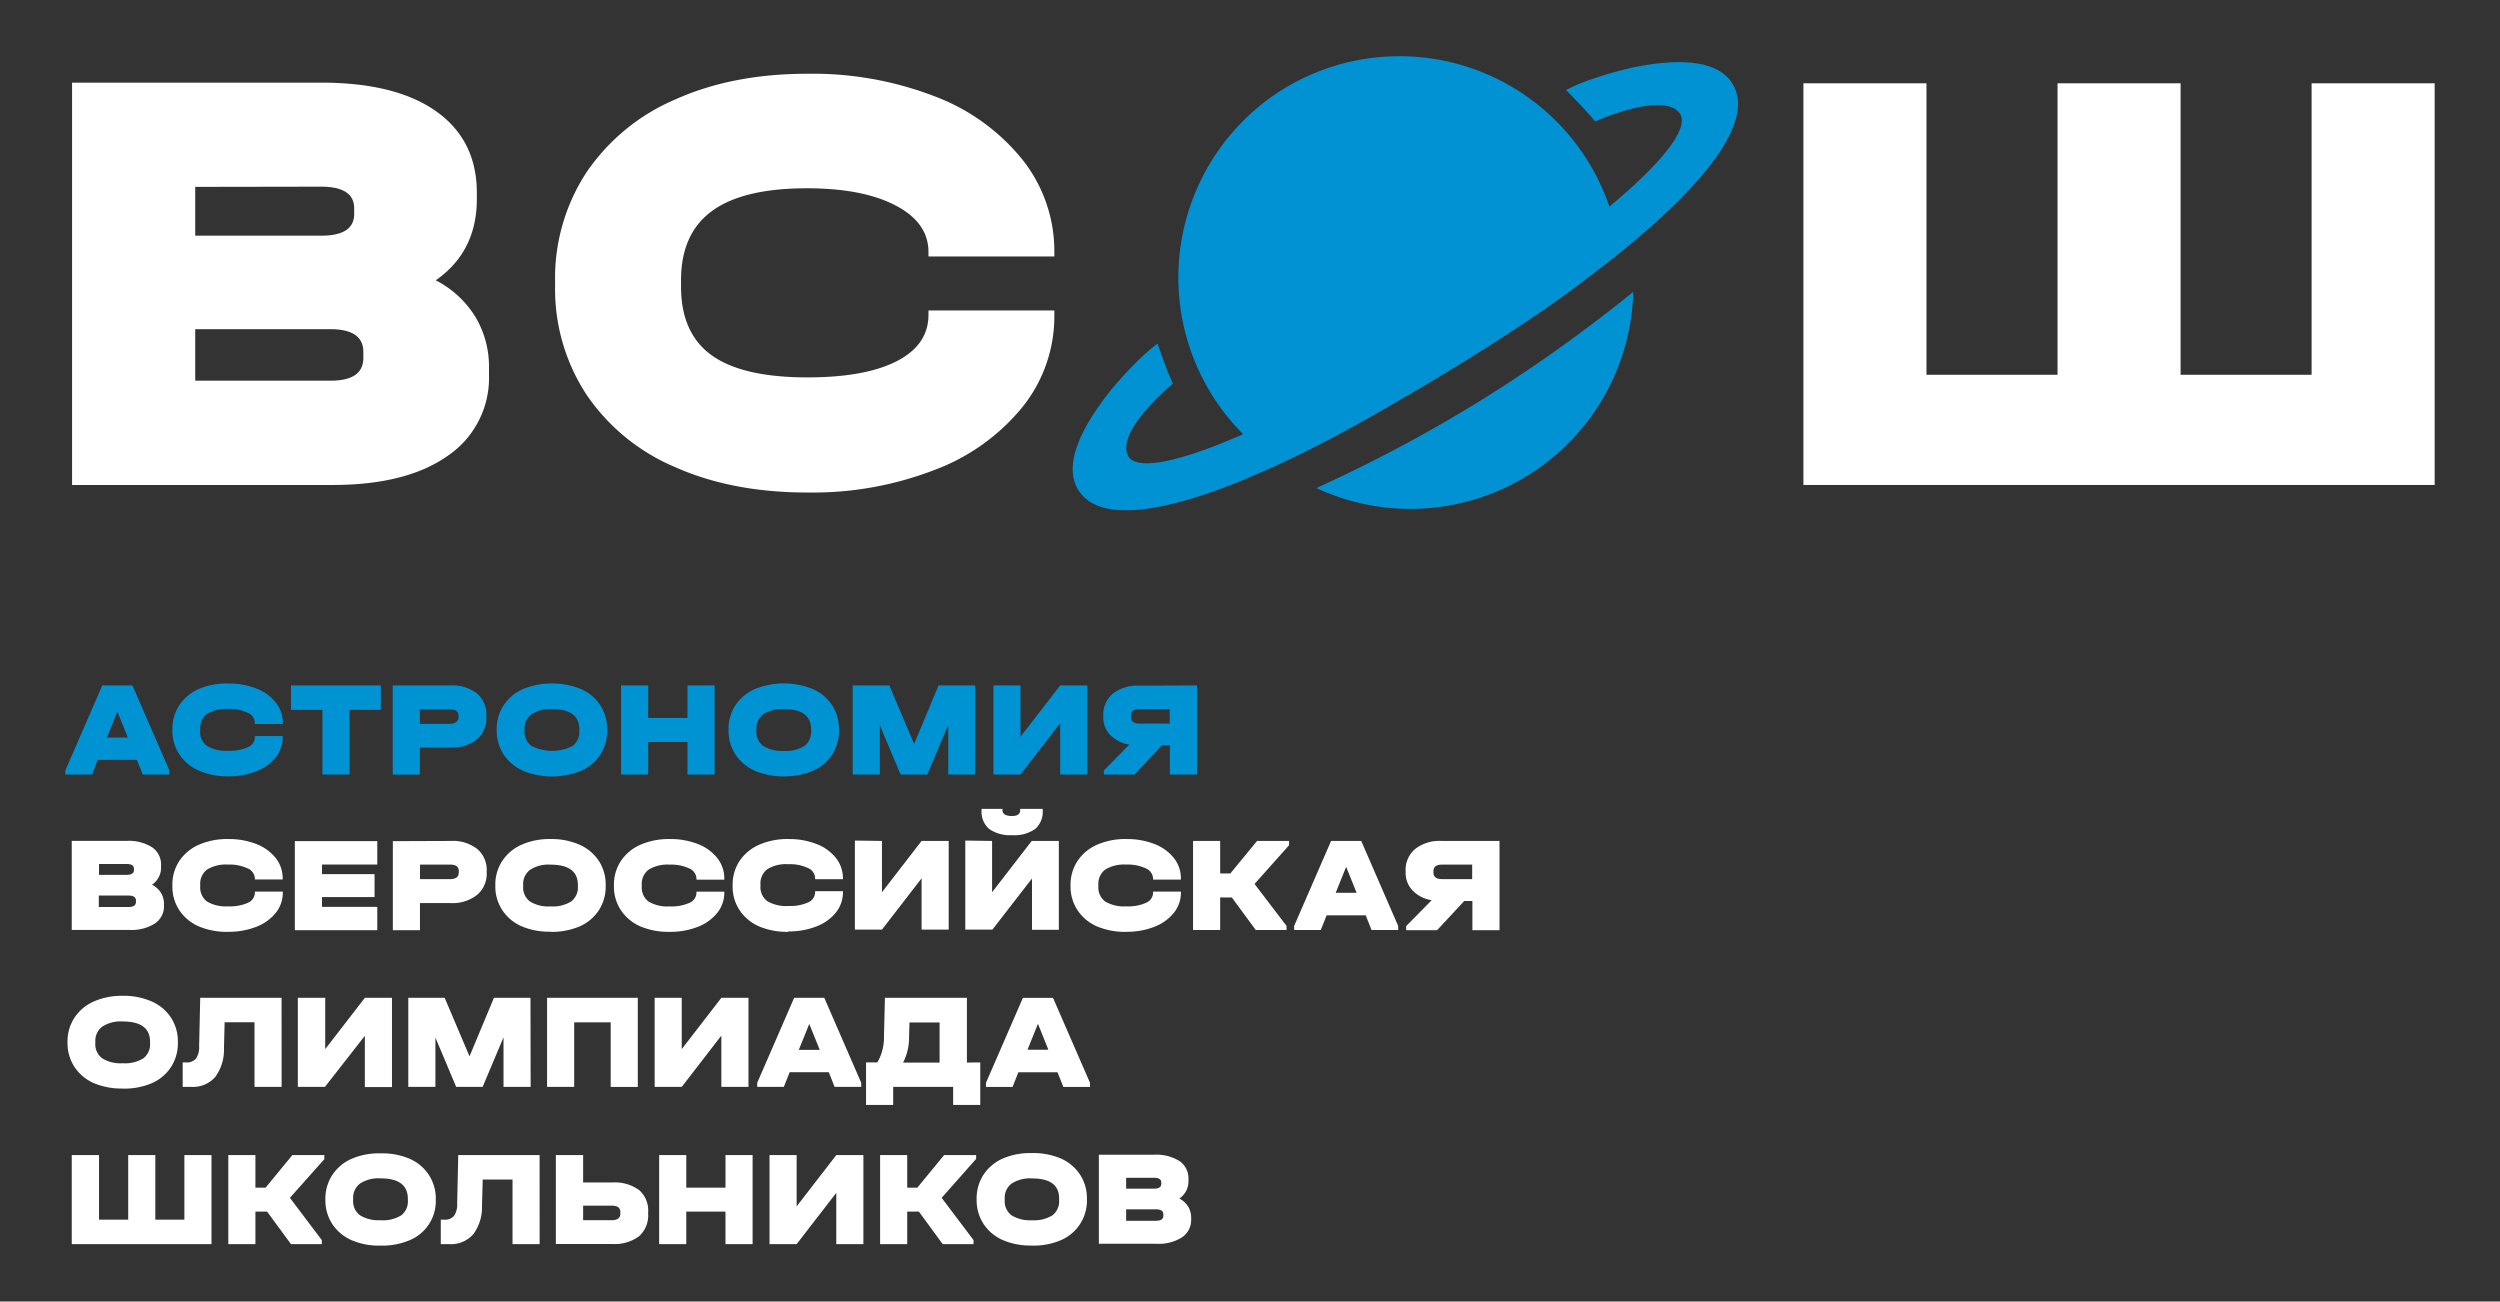
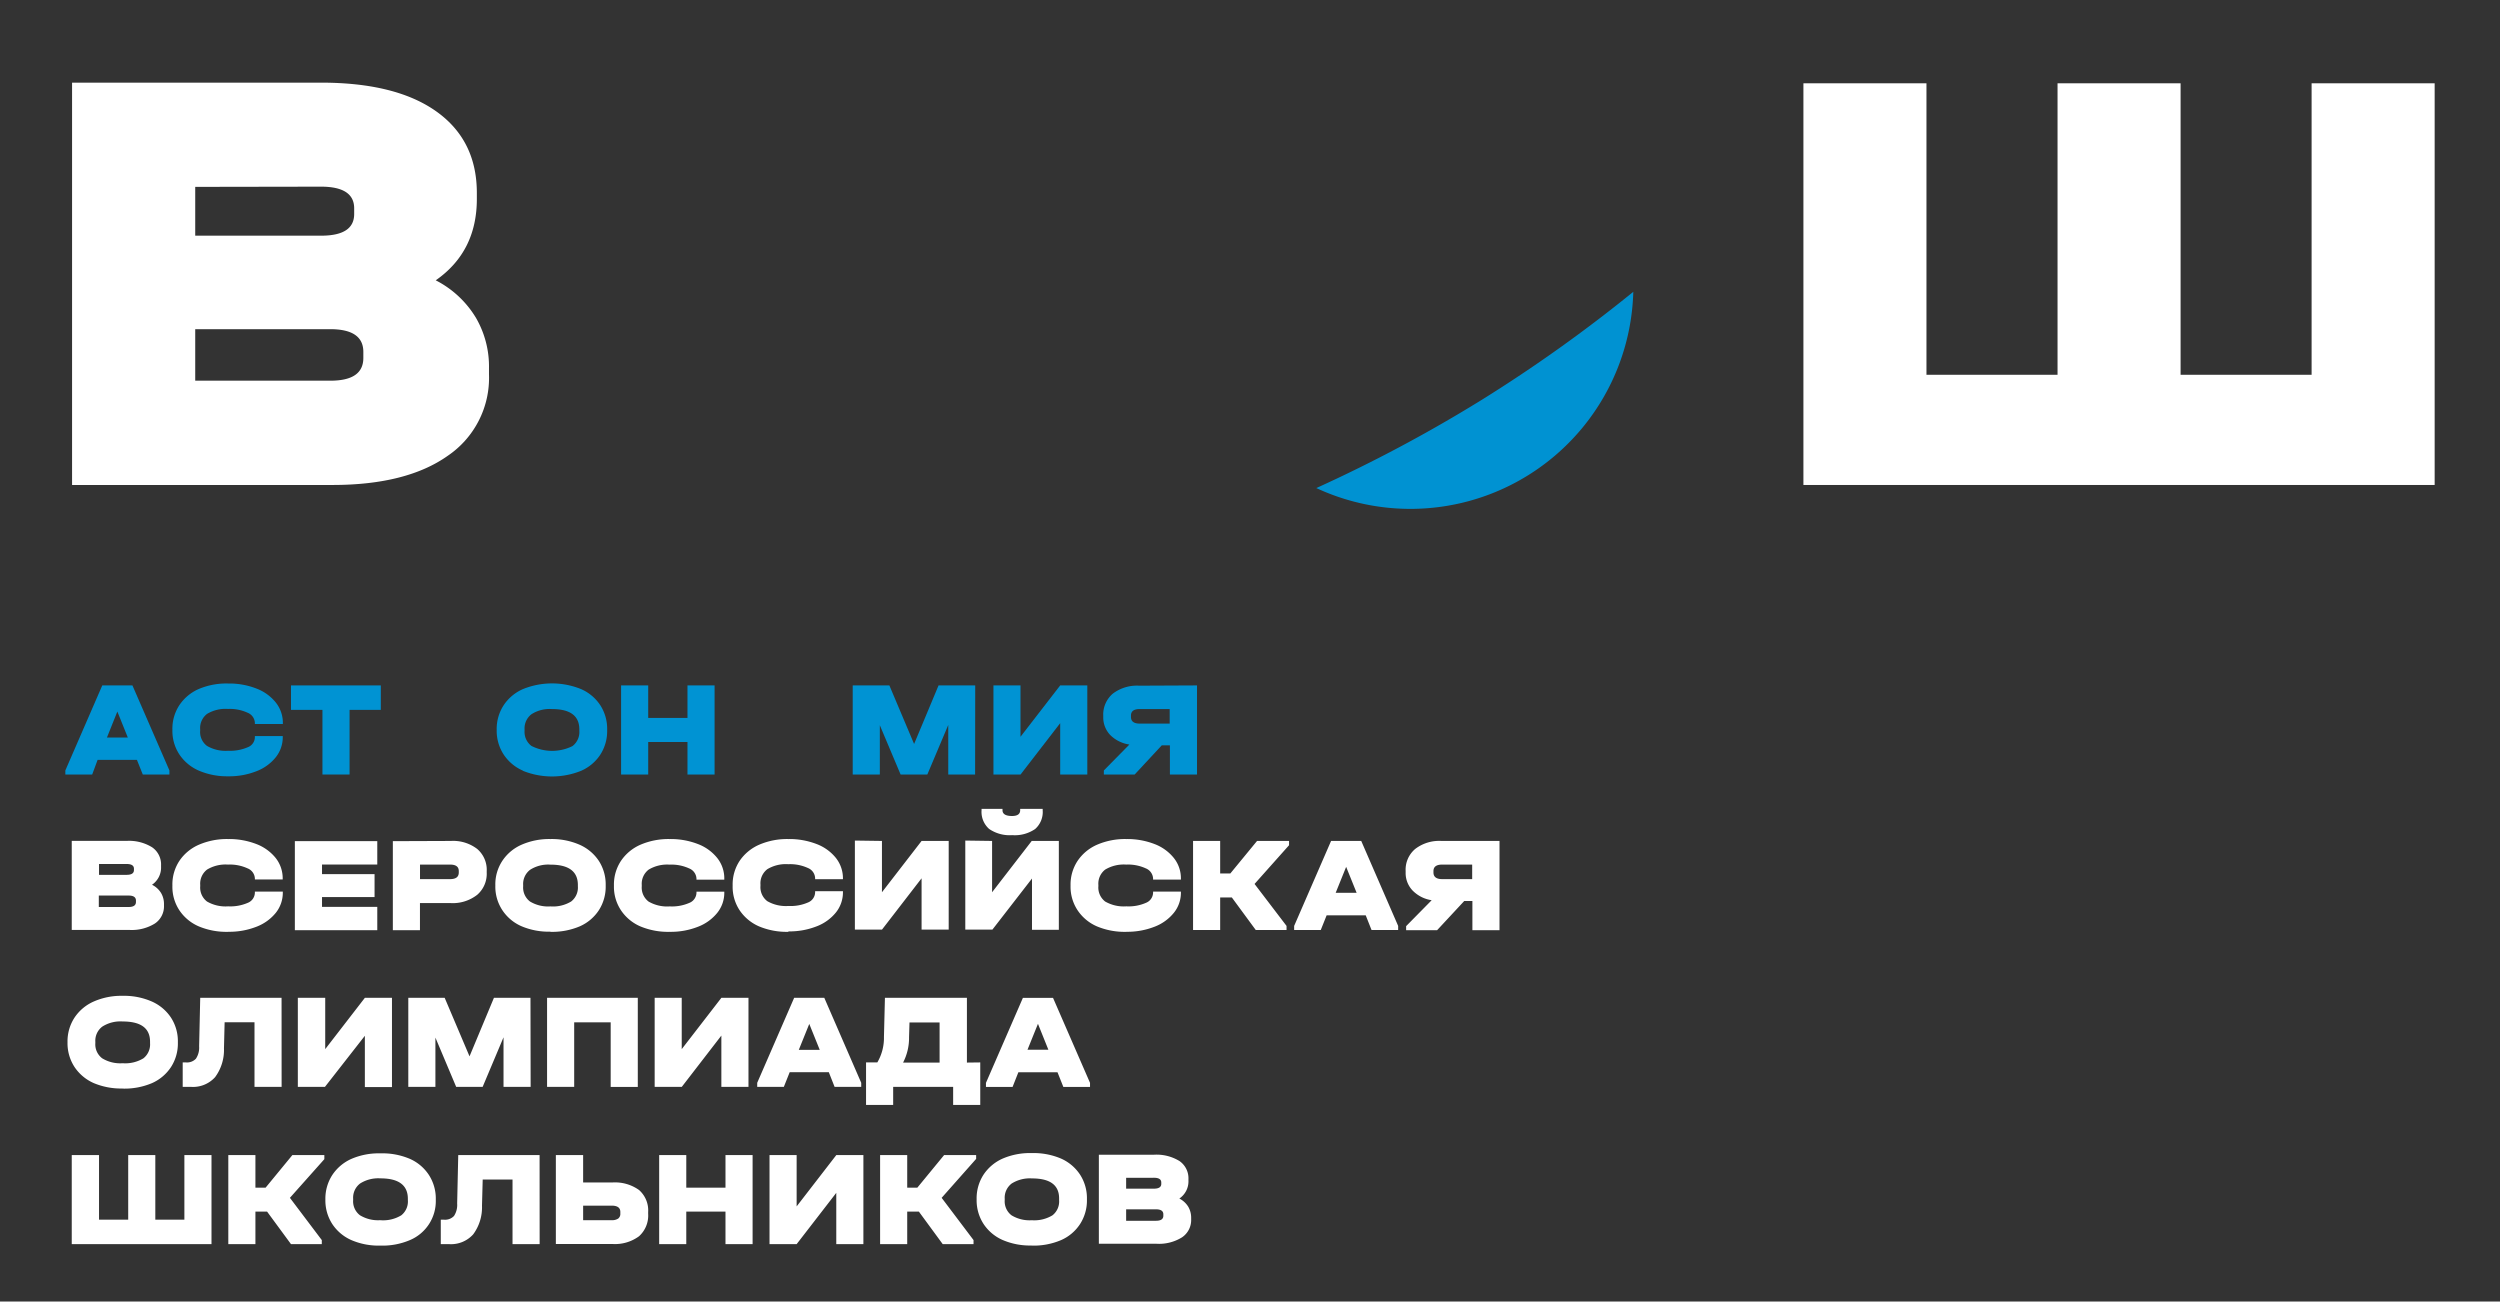
<svg xmlns="http://www.w3.org/2000/svg" id="Слой_1" data-name="Слой 1" viewBox="0 0 461 240">
  <rect x="0" y="0" width="461" height="240" fill="#333333" stroke="none" />
  <defs>
    <style>.cls-1{fill:#fff;}.cls-2{fill:#0092d2;}.cls-3{fill:#0093d3;}</style>
  </defs>
-   <path class="cls-1" d="M124.45,86.12a37.25,37.25,0,0,1-16.31-13.36,35.57,35.57,0,0,1-5.78-20.21V52a35.59,35.59,0,0,1,5.78-20.21,37.64,37.64,0,0,1,16.31-13.42Q135,13.6,148.9,13.6a62.51,62.51,0,0,1,23.5,4.18A38,38,0,0,1,188.59,29.5a27.14,27.14,0,0,1,5.83,17v.79H171.21v-.79c0-3.63-2-6.49-6.06-8.61s-9.49-3.17-16.36-3.17q-11.78,0-17.5,4.19t-5.71,12.8v1.13q0,8.61,5.66,12.68t17.66,4.07q10.65,0,16.48-3t5.83-8.54v-.8h23.21v.8A26.7,26.7,0,0,1,188.59,75,38.06,38.06,0,0,1,172.4,86.63a62.31,62.31,0,0,1-23.5,4.19q-13.92,0-24.45-4.7" />
  <path class="cls-1" d="M67,64.89q0-4.19-6.11-4.19H36v9.5H60.9C65,70.2,67,68.8,67,66ZM36,34.46v9H59.2c4.08,0,6.11-1.32,6.11-4V38.42c0-2.64-2-4-6.11-4Zm51.68,24a17.89,17.89,0,0,1,2.49,9.44v1.13a17.36,17.36,0,0,1-7.58,15Q75,89.42,61.35,89.43H13.29V15.24H59.2q13.8,0,21.26,5.31t7.47,15v1.14q0,9.72-7.58,15A18.44,18.44,0,0,1,87.7,58.5" />
  <polygon class="cls-1" points="355.24 15.36 355.24 69.11 379.41 69.11 379.41 15.36 402.1 15.36 402.1 69.11 426.26 69.11 426.26 15.36 448.95 15.36 448.95 89.43 332.55 89.43 332.55 15.36 355.24 15.36" />
  <path class="cls-2" d="M242.73,90a41.12,41.12,0,0,0,58.45-36.19,274.29,274.29,0,0,1-28.07,20A272.3,272.3,0,0,1,242.73,90" />
-   <path class="cls-2" d="M300.39,12.61c-.56.13-7.47,1.75-11.61,4,1,1,3.53,3.57,5.36,5.79,0,0,12.9-5.84,15.74-1.3,2,3.9-8.55,13.24-13.11,17a40.89,40.89,0,0,0-60.15-21.67l-.09.05-.09.06a40.9,40.9,0,0,0-7.21,63.52c-5.42,2.41-18.46,7.7-21.08,4.22-2.81-4.56,8.13-13.53,8.13-13.53-1.18-2.63-2.34-6-2.82-7.38-3.81,2.74-8.32,8.21-8.69,8.66-5.9,7.45-8.72,14.12-5.81,18.51,6.42,9.66,33.78-2,56.46-15.21,9.91-5.67,25.84-15.2,37.23-24C310,38.34,324.34,23.82,319.56,15.59c-2.64-4.55-9.87-5-19.17-3" />
  <path class="cls-3" d="M31.24,142.07v.75H26.33l-1.08-2.7H18L17,142.82H12.05v-.75l6.81-15.68h5.56ZM23.57,136l-1.93-4.79L19.72,136Z" />
  <path class="cls-3" d="M36.68,142.11a8.25,8.25,0,0,1-3.61-3,7.9,7.9,0,0,1-1.28-4.47v-.13a7.9,7.9,0,0,1,1.28-4.47,8.26,8.26,0,0,1,3.61-3,13,13,0,0,1,5.41-1,13.73,13.73,0,0,1,5.2.93,8.37,8.37,0,0,1,3.58,2.59,6,6,0,0,1,1.29,3.77v.18H47v-.18a2.11,2.11,0,0,0-1.34-1.9,7.82,7.82,0,0,0-3.62-.7,6.56,6.56,0,0,0-3.87.92,3.28,3.28,0,0,0-1.26,2.83v.26a3.2,3.2,0,0,0,1.25,2.8,6.78,6.78,0,0,0,3.91.9,8.13,8.13,0,0,0,3.64-.66A2,2,0,0,0,47,135.91v-.18h5.14v.18a5.91,5.91,0,0,1-1.29,3.73,8.44,8.44,0,0,1-3.58,2.58,13.73,13.73,0,0,1-5.2.93A13.19,13.19,0,0,1,36.68,142.11Z" />
  <path class="cls-3" d="M53.66,130.9v-4.51H70.22v4.51H64.46v11.92h-5V130.9Z" />
-   <path class="cls-3" d="M83.08,126.39a7.35,7.35,0,0,1,4.86,1.47A5.06,5.06,0,0,1,89.69,132v.25a5.1,5.1,0,0,1-1.75,4.1,7.3,7.3,0,0,1-4.86,1.49H77.42v5h-5V126.39Zm1.48,5.81V132c0-.8-.54-1.2-1.61-1.2H77.42v2.68H83C84,133.43,84.56,133,84.56,132.2Z" />
  <path class="cls-3" d="M96.43,142.11a8.14,8.14,0,0,1-3.57-3,8,8,0,0,1-1.27-4.46v-.13a8,8,0,0,1,1.27-4.45,8.18,8.18,0,0,1,3.57-3,14.21,14.21,0,0,1,10.72,0,8.12,8.12,0,0,1,3.56,3,8,8,0,0,1,1.25,4.47v.13a8,8,0,0,1-1.25,4.47,8.1,8.1,0,0,1-3.56,3,14.33,14.33,0,0,1-10.72,0Zm9.17-4.56a3.25,3.25,0,0,0,1.23-2.79v-.26q0-3.75-5.06-3.75a6.19,6.19,0,0,0-3.76.95,3.28,3.28,0,0,0-1.28,2.8v.26A3.24,3.24,0,0,0,98,137.55a8.43,8.43,0,0,0,7.62,0Z" />
  <path class="cls-3" d="M119.53,126.39v6h7.24v-6h5v16.43h-5v-6h-7.24v6h-5V126.39Z" />
-   <path class="cls-3" d="M139.17,142.11a8.25,8.25,0,0,1-3.57-3,8,8,0,0,1-1.26-4.46v-.13a7.94,7.94,0,0,1,1.26-4.45,8.29,8.29,0,0,1,3.57-3,14.23,14.23,0,0,1,10.73,0,8.18,8.18,0,0,1,3.56,3,8,8,0,0,1,1.25,4.47v.13a8,8,0,0,1-1.25,4.47,8.16,8.16,0,0,1-3.56,3,14.36,14.36,0,0,1-10.73,0Zm9.18-4.56a3.27,3.27,0,0,0,1.22-2.79v-.26c0-2.5-1.68-3.75-5.06-3.75a6.23,6.23,0,0,0-3.76.95,3.27,3.27,0,0,0-1.27,2.8v.26a3.21,3.21,0,0,0,1.25,2.79,6.38,6.38,0,0,0,3.78.91A6.47,6.47,0,0,0,148.35,137.55Z" />
  <path class="cls-3" d="M179.81,142.82h-4.95v-9.14L171,142.82h-4.93l-3.83-9.09v9.09h-5V126.39H164l4.56,10.8,4.51-10.8h6.76Z" />
  <path class="cls-3" d="M188.18,126.39v9.47l7.32-9.47h5v16.43h-5v-9.47l-7.31,9.47h-5V126.39Z" />
  <path class="cls-3" d="M220.73,126.39v16.43h-5v-5.38h-1.5l-5,5.38h-5.68v-.75l4.71-4.78a6.25,6.25,0,0,1-3.54-1.76,4.67,4.67,0,0,1-1.28-3.33V132a5.07,5.07,0,0,1,1.76-4.09,7.35,7.35,0,0,1,4.86-1.47Zm-12.18,5.81c0,.82.54,1.23,1.61,1.23h5.53v-2.68h-5.53c-1.07,0-1.61.4-1.61,1.2Z" />
  <path class="cls-1" d="M214.52,224.18q0,.93-1.35.93h-5.51V223h5.51c.9,0,1.35.31,1.35.92Zm-1.73-7c.9,0,1.35.29,1.35.88v.25c0,.58-.45.88-1.35.88h-5.13v-2Zm4.68,3.83a3.82,3.82,0,0,0,1.68-3.33v-.25a3.86,3.86,0,0,0-1.65-3.33,8.07,8.07,0,0,0-4.71-1.17H202.63v16.42h10.64a8,8,0,0,0,4.7-1.19,3.84,3.84,0,0,0,1.68-3.32v-.25a4,4,0,0,0-.55-2.09,4.15,4.15,0,0,0-1.63-1.49m-27.17,4a6.38,6.38,0,0,1-3.78-.91,3.24,3.24,0,0,1-1.25-2.79v-.25a3.29,3.29,0,0,1,1.27-2.81,6.3,6.3,0,0,1,3.76-.95q5.05,0,5,3.76v.25a3.25,3.25,0,0,1-1.22,2.79,6.45,6.45,0,0,1-3.83.91m0,4.68a12.88,12.88,0,0,0,5.38-1,8,8,0,0,0,3.55-3,8,8,0,0,0,1.25-4.47v-.12a8,8,0,0,0-1.25-4.47,8.15,8.15,0,0,0-3.55-3,12.88,12.88,0,0,0-5.38-1,12.71,12.71,0,0,0-5.33,1,8.23,8.23,0,0,0-3.57,3,8,8,0,0,0-1.26,4.46v.12a8,8,0,0,0,1.26,4.46,8.12,8.12,0,0,0,3.57,3,12.71,12.71,0,0,0,5.33,1M180,213h-5.91l-4.93,6h-1.87v-6h-5v16.42h5v-6h2.15l4.4,6h5.68v-.75l-5.88-7.79L180,213.7Zm-38.1,0v16.42h5l7.31-9.46v9.46h5V213h-5l-7.31,9.46V213Zm-20.35,0v16.42h5v-6h7.23v6h5V213h-5v6h-7.23v-6ZM112.79,225h-5.26v-2.68h5.26c1.06,0,1.6.39,1.6,1.16v.3a1.09,1.09,0,0,1-.39.92,2,2,0,0,1-1.21.3M102.5,213v16.39h10.41a7.46,7.46,0,0,0,4.92-1.42,5.14,5.14,0,0,0,1.69-4.16v-.3a5,5,0,0,0-1.68-4.07,7.6,7.6,0,0,0-4.93-1.39h-5.38V213Zm-3,0h-15l-.2,8.93a3.71,3.71,0,0,1-.58,2.29,2.25,2.25,0,0,1-1.84.69h-.6v4.51h1.55a5.5,5.5,0,0,0,4.43-1.81,8.36,8.36,0,0,0,1.62-5.28l.13-4.83h5.5v11.92h5ZM70.15,225a6.41,6.41,0,0,1-3.78-.91,3.24,3.24,0,0,1-1.25-2.79v-.25a3.29,3.29,0,0,1,1.28-2.81,6.25,6.25,0,0,1,3.75-.95q5.05,0,5.06,3.76v.25A3.25,3.25,0,0,1,74,224.1a6.43,6.43,0,0,1-3.83.91m0,4.68a12.85,12.85,0,0,0,5.38-1,7.8,7.8,0,0,0,4.81-7.42v-.12a8,8,0,0,0-1.26-4.47,8.09,8.09,0,0,0-3.55-3,12.85,12.85,0,0,0-5.38-1,12.71,12.71,0,0,0-5.33,1,8.23,8.23,0,0,0-3.57,3A8,8,0,0,0,60,221.11v.12a8,8,0,0,0,1.26,4.46,8.12,8.12,0,0,0,3.57,3,12.71,12.71,0,0,0,5.33,1M59.81,213h-5.9l-4.93,6H47.1v-6h-5v16.42h5v-6h2.15l4.41,6h5.68v-.75l-5.88-7.79,6.35-7.13Zm-46.58,0v16.42H39V213H34v11.91H28.64V213h-5v11.91H18.26V213Z" />
  <path class="cls-1" d="M189.47,193.57l1.93-4.78,1.92,4.78Zm4.71-9.56h-5.56l-6.81,15.67v.75h4.91l1.07-2.71H195l1.08,2.71H201v-.75Zm-26.55,7.21.08-2.68,5.55,0v7.4h-6.73a9.91,9.91,0,0,0,1.1-4.7m10.67,4.7V184H163.18l-.18,7.21a8.94,8.94,0,0,1-1.22,4.7H159.7v7.84h5v-3.33h11.06v3.33h5v-7.84Zm-31-2.35,1.93-4.78,1.93,4.78ZM152,184h-5.56l-6.81,15.67v.75h4.91l1.08-2.71h7.21l1.07,2.71h4.91v-.75Zm-31.28,0v16.42h5l7.3-9.46v9.46h5V184h-5l-7.31,9.46V184Zm-19.84,0v16.42h5V188.52h6.73v11.91h5V184Zm-3.06,0H91.08l-4.5,10.79L82,184H75.29v16.42h5v-9.09l3.83,9.09H89l3.85-9.14v9.14h5Zm-42.9,0v16.42h5L67.28,191v9.46h5V184h-5l-7.31,9.46V184Zm-3,0h-15l-.2,8.94a3.69,3.69,0,0,1-.59,2.28,2.24,2.24,0,0,1-1.84.69h-.6v4.51h1.55a5.47,5.47,0,0,0,4.43-1.8,8.42,8.42,0,0,0,1.63-5.29l.12-4.82h5.51v11.91h5Zm-29.3,12.06a6.38,6.38,0,0,1-3.78-.91,3.22,3.22,0,0,1-1.26-2.79v-.25a3.26,3.26,0,0,1,1.28-2.8,6.19,6.19,0,0,1,3.76-.95q5.06,0,5.05,3.75v.25a3.27,3.27,0,0,1-1.22,2.79,6.45,6.45,0,0,1-3.83.91m0,4.68a13,13,0,0,0,5.38-1,8.13,8.13,0,0,0,3.55-3,8,8,0,0,0,1.25-4.47v-.12a8,8,0,0,0-1.25-4.47,8.2,8.2,0,0,0-3.55-3,12.72,12.72,0,0,0-5.38-1.05,12.63,12.63,0,0,0-5.34,1.05,8.24,8.24,0,0,0-3.56,3,8,8,0,0,0-1.27,4.46v.12a8,8,0,0,0,1.27,4.46,8.24,8.24,0,0,0,3.56,3,13,13,0,0,0,5.34,1" />
  <path class="cls-1" d="M264.33,160.63c0-.8.54-1.2,1.6-1.2h5.54v2.68h-5.54c-1.06,0-1.6-.41-1.6-1.23Zm1.48-5.56a7.25,7.25,0,0,0-4.85,1.48,5,5,0,0,0-1.76,4.08v.25a4.67,4.67,0,0,0,1.28,3.33A6.21,6.21,0,0,0,264,166l-4.71,4.78v.75H265l5-5.38h1.51v5.38h5V155.07Zm-19.51,9.56,1.93-4.78,1.93,4.78Zm4.71-9.56h-5.56l-6.81,15.67v.75h4.91l1.08-2.7h7.21l1.07,2.7h4.91v-.75Zm-13.31,0h-5.9l-4.93,6H225v-6h-5v16.42h5v-6h2.15l4.41,6h5.68v-.75L231.34,163l6.36-7.14Zm-30,16.75a13.72,13.72,0,0,0,5.19-.93,8.44,8.44,0,0,0,3.58-2.58,5.89,5.89,0,0,0,1.29-3.73v-.17h-5.13v.17a2.06,2.06,0,0,1-1.29,1.89,8,8,0,0,1-3.64.66,6.87,6.87,0,0,1-3.91-.89,3.25,3.25,0,0,1-1.25-2.81v-.25a3.28,3.28,0,0,1,1.26-2.83,6.65,6.65,0,0,1,3.87-.92,7.85,7.85,0,0,1,3.62.7,2.13,2.13,0,0,1,1.34,1.9v.17h5.13V162a6,6,0,0,0-1.29-3.77,8.37,8.37,0,0,0-3.58-2.59,13.92,13.92,0,0,0-5.19-.92,13,13,0,0,0-5.41,1.05,8.34,8.34,0,0,0-3.6,3,7.9,7.9,0,0,0-1.28,4.47v.13a7.84,7.84,0,0,0,1.28,4.46,8.21,8.21,0,0,0,3.6,3,13.19,13.19,0,0,0,5.41,1M186.62,154a6.63,6.63,0,0,0,4.26-1.13,4.19,4.19,0,0,0,1.39-3.47v-.25h-4.15v.25c0,.71-.5,1.07-1.5,1.07-1.17,0-1.76-.36-1.76-1.07v-.25H181v.25a4.2,4.2,0,0,0,1.4,3.46,6.69,6.69,0,0,0,4.26,1.14m-8.66,1v16.42h5L190.3,162v9.46h4.95V155.07h-5l-7.31,9.46v-9.46Zm-20.36,0v16.42h5l7.3-9.46v9.46h5V155.07h-5l-7.31,9.46v-9.46Zm-12.26,16.75a13.73,13.73,0,0,0,5.2-.93,8.44,8.44,0,0,0,3.58-2.58,5.94,5.94,0,0,0,1.28-3.73v-.17h-5.13v.17a2.06,2.06,0,0,1-1.28,1.89,8,8,0,0,1-3.65.66,6.83,6.83,0,0,1-3.9-.89,3.23,3.23,0,0,1-1.25-2.81v-.25a3.28,3.28,0,0,1,1.26-2.83,6.61,6.61,0,0,1,3.87-.92,7.85,7.85,0,0,1,3.62.7,2.11,2.11,0,0,1,1.33,1.9v.17h5.13V162a6.05,6.05,0,0,0-1.28-3.77,8.37,8.37,0,0,0-3.58-2.59,13.93,13.93,0,0,0-5.2-.92,13,13,0,0,0-5.4,1.05,8.43,8.43,0,0,0-3.61,3,7.89,7.89,0,0,0-1.27,4.47v.13a7.83,7.83,0,0,0,1.27,4.46,8.29,8.29,0,0,0,3.61,3,13.17,13.17,0,0,0,5.4,1m-21.88,0a13.64,13.64,0,0,0,5.19-.93,8.44,8.44,0,0,0,3.58-2.58,5.89,5.89,0,0,0,1.29-3.73v-.17h-5.13v.17a2.06,2.06,0,0,1-1.29,1.89,8,8,0,0,1-3.64.66,6.81,6.81,0,0,1-3.9-.89,3.23,3.23,0,0,1-1.26-2.81v-.25a3.29,3.29,0,0,1,1.27-2.83,6.6,6.6,0,0,1,3.86-.92,7.82,7.82,0,0,1,3.62.7,2.13,2.13,0,0,1,1.34,1.9v.17h5.13V162a6,6,0,0,0-1.29-3.77,8.37,8.37,0,0,0-3.58-2.59,13.84,13.84,0,0,0-5.19-.92,13.09,13.09,0,0,0-5.41,1.05,8.34,8.34,0,0,0-3.6,3,7.9,7.9,0,0,0-1.28,4.47v.13a7.84,7.84,0,0,0,1.28,4.46,8.21,8.21,0,0,0,3.6,3,13.25,13.25,0,0,0,5.41,1m-22-4.69a6.43,6.43,0,0,1-3.78-.91,3.24,3.24,0,0,1-1.25-2.79v-.25a3.28,3.28,0,0,1,1.28-2.8,6.18,6.18,0,0,1,3.75-.95q5.06,0,5.06,3.75v.25a3.25,3.25,0,0,1-1.23,2.79,6.43,6.43,0,0,1-3.83.91m0,4.69a13,13,0,0,0,5.38-1,8.09,8.09,0,0,0,3.56-3,8,8,0,0,0,1.25-4.46v-.13a8,8,0,0,0-1.25-4.47,8.23,8.23,0,0,0-3.56-3,12.85,12.85,0,0,0-5.38-1.05,12.71,12.71,0,0,0-5.33,1.05,8.19,8.19,0,0,0-3.56,3,7.87,7.87,0,0,0-1.27,4.45v.13a7.87,7.87,0,0,0,1.27,4.45,8.1,8.1,0,0,0,3.56,3,12.86,12.86,0,0,0,5.33,1M83,162.11H77.45v-2.68H83c1.07,0,1.6.4,1.6,1.2v.25c0,.82-.53,1.23-1.6,1.23m-10.56-7v16.42h5v-5H83.1A7.3,7.3,0,0,0,88,165a5.11,5.11,0,0,0,1.75-4.09v-.25A5.06,5.06,0,0,0,88,156.55a7.29,7.29,0,0,0-4.86-1.48Zm-18.07,0v16.42H69.57v-4.3H59.38v-1.81h9.69v-4.23H59.38v-1.77H69.57v-4.31ZM42.09,171.82a13.73,13.73,0,0,0,5.2-.93,8.5,8.5,0,0,0,3.58-2.58,5.94,5.94,0,0,0,1.28-3.73v-.17H47v.17a2.06,2.06,0,0,1-1.28,1.89,8.07,8.07,0,0,1-3.65.66,6.81,6.81,0,0,1-3.9-.89,3.23,3.23,0,0,1-1.25-2.81v-.25a3.28,3.28,0,0,1,1.26-2.83,6.61,6.61,0,0,1,3.87-.92,7.8,7.8,0,0,1,3.61.7A2.11,2.11,0,0,1,47,162v.17h5.13V162a6.05,6.05,0,0,0-1.28-3.77,8.44,8.44,0,0,0-3.58-2.59,13.93,13.93,0,0,0-5.2-.92,13,13,0,0,0-5.4,1.05,8.31,8.31,0,0,0-3.61,3,7.89,7.89,0,0,0-1.27,4.47v.13a7.83,7.83,0,0,0,1.27,4.46,8.18,8.18,0,0,0,3.61,3,13.17,13.17,0,0,0,5.4,1m-17-5.51q0,.93-1.35.93h-5.5v-2.11h5.5q1.35,0,1.35.93Zm-1.72-7q1.35,0,1.35.87v.25c0,.59-.45.88-1.35.88H18.26v-2Zm4.68,3.83a3.83,3.83,0,0,0,1.67-3.33v-.25a3.84,3.84,0,0,0-1.65-3.33,8.05,8.05,0,0,0-4.7-1.18H13.23v16.42H23.86a8.08,8.08,0,0,0,4.71-1.19A3.82,3.82,0,0,0,30.24,167v-.25a4,4,0,0,0-.55-2.1,4.1,4.1,0,0,0-1.62-1.48" />
</svg>